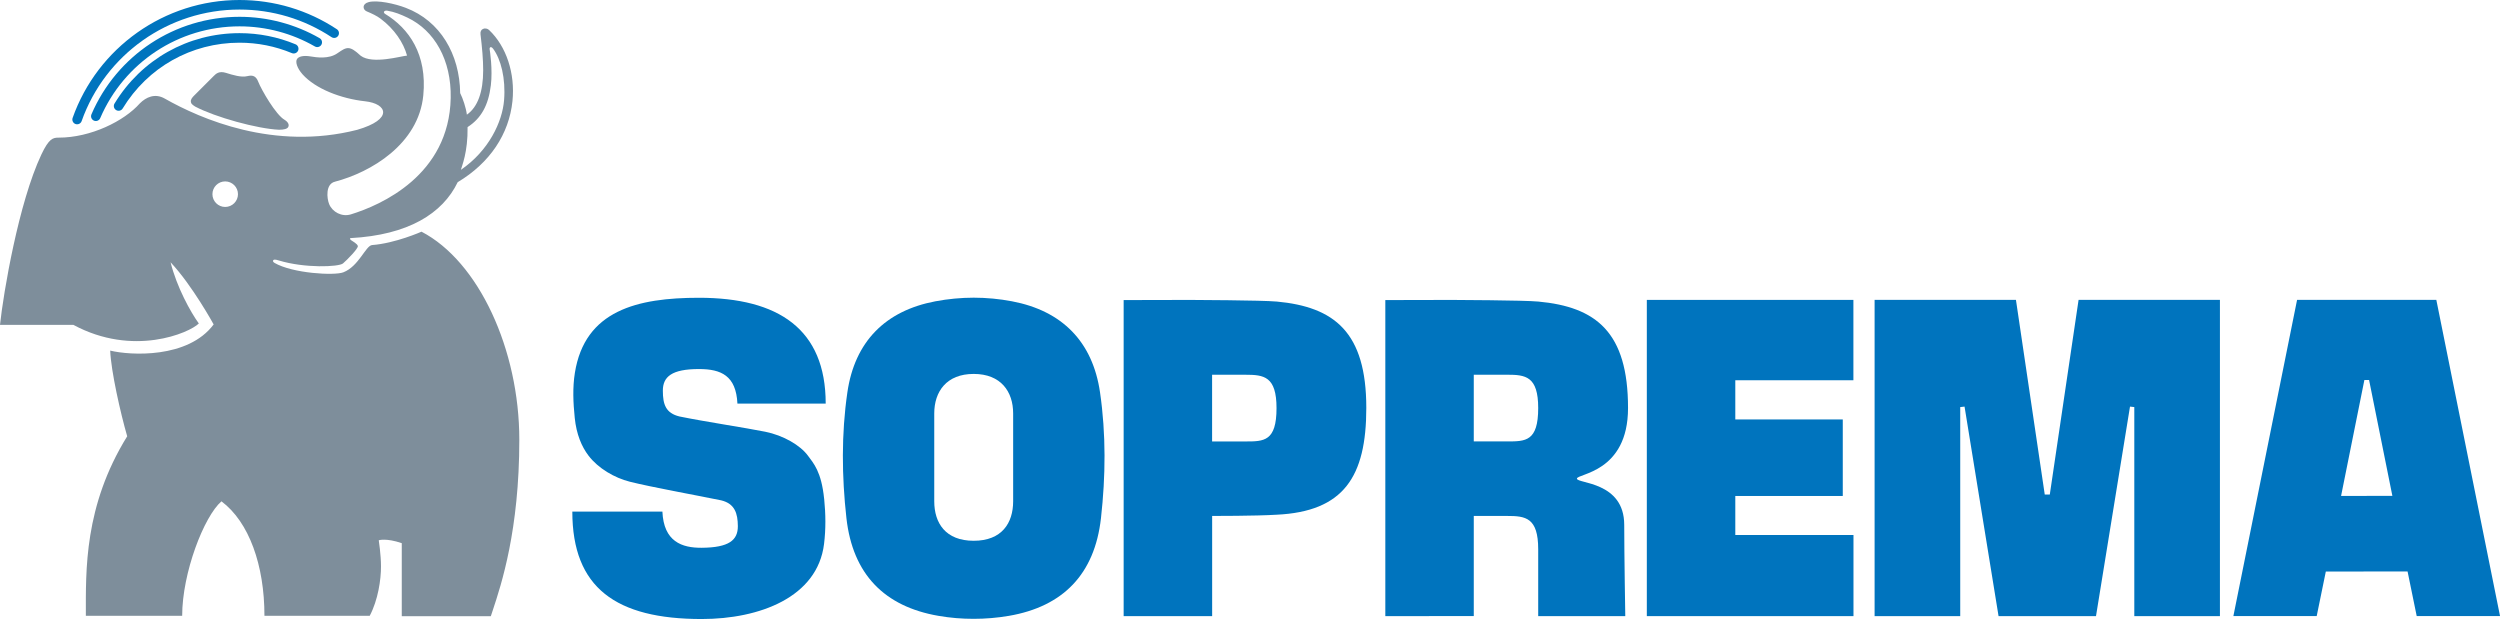
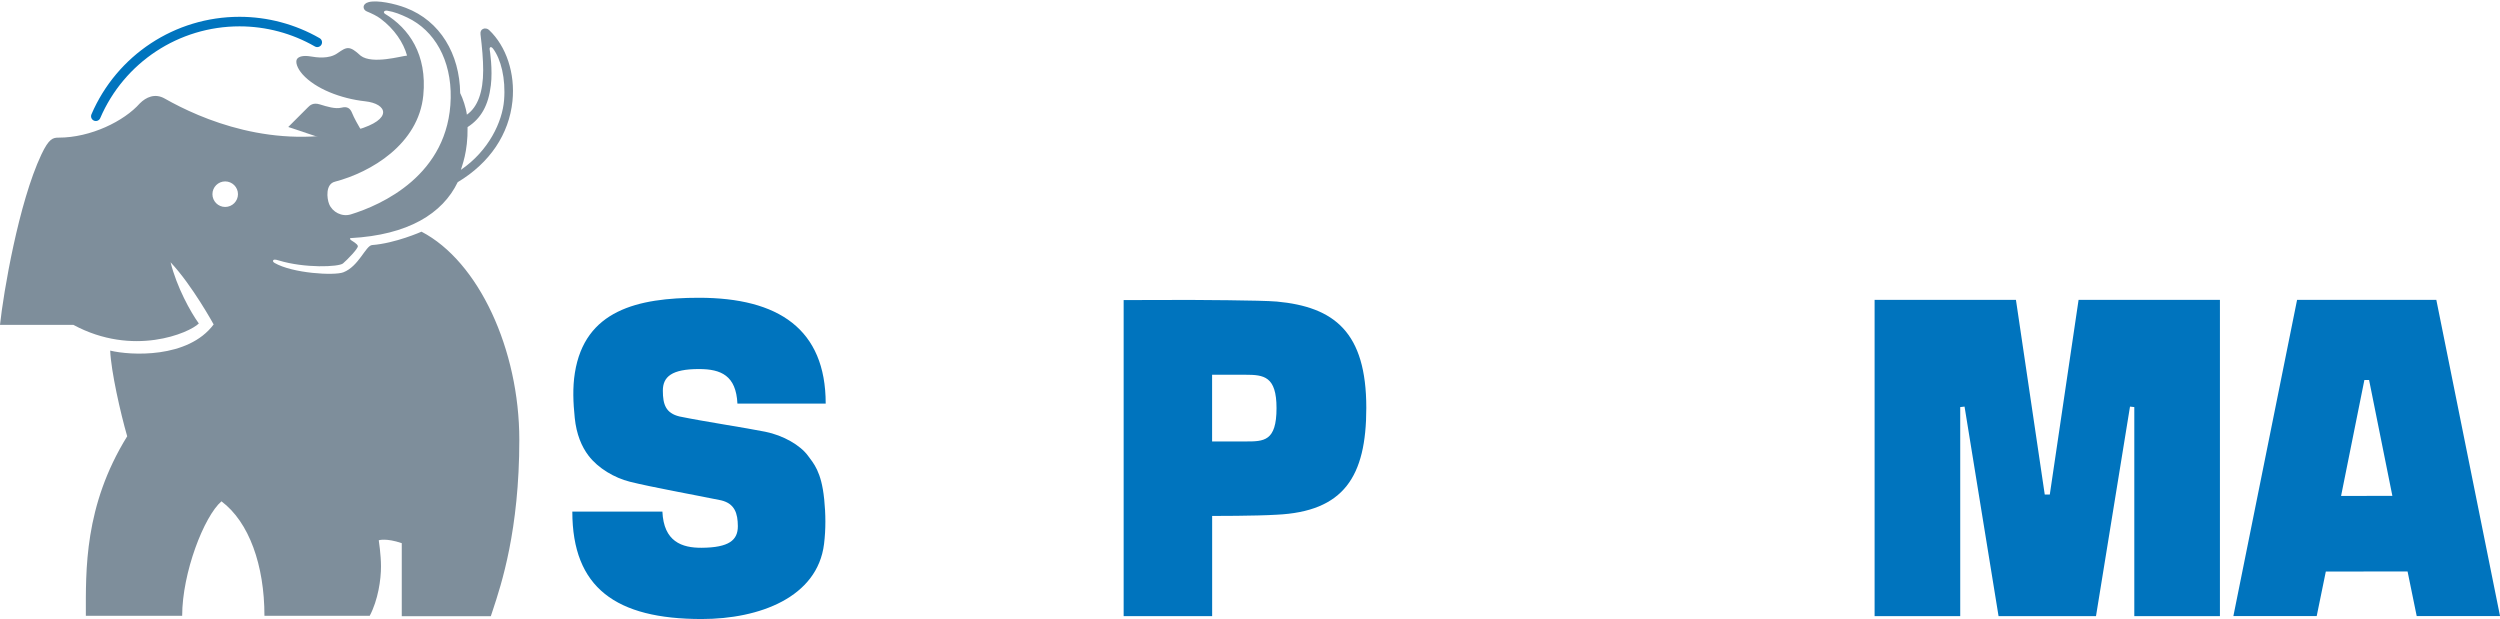
<svg xmlns="http://www.w3.org/2000/svg" id="Logo" version="1.1" viewBox="0 0 1000 247.62">
  <defs>
    <style>
      .st0 {
        fill: #0074be;
      }

      .st1 {
        fill: #7e8e9b;
      }
    </style>
  </defs>
  <g>
    <path class="st0" d="M329.66,199.56c-1.11-10.99-4.27-14.26-6.47-17.27-3.05-4.17-9.81-8.13-17.12-9.6-8.06-1.62-23.74-3.95-34.28-6.1-5.44-1.33-6.65-4.73-6.65-10.32s3.57-8.65,14.45-8.65c8.85,0,14.84,2.63,15.38,13.81h35.31c0-29.81-18.93-42.32-50.68-42.32-24.65,0-45.67,5.05-49.65,30.04-.94,5.91-.68,11.87-.05,18.02.67,6.54,2.75,11.47,5.5,15.08,3.88,5.1,10.42,8.9,16.54,10.44,8.44,2.13,26.01,5.3,36.55,7.45,5.44,1.33,6.62,5.25,6.65,10.32.03,5.62-3.57,8.57-14.45,8.65-7.94.06-15.21-2.46-15.73-14.48h-36.03c0,30.51,17.47,42.98,51.75,42.98,23.12,0,46.33-8.69,48.94-30.04.73-5.94.67-11.87.05-18.02Z" />
-     <path class="st0" d="M440.01,156.94c-2.94-20.25-15.15-32.63-35.21-36.42-5.11-.97-10.22-1.44-15.32-1.45-5.1.01-10.21.49-15.32,1.45-20.06,3.79-32.27,16.16-35.21,36.42-2.43,16.71-2.24,33.62-.38,50.31,2.52,22.48,15.22,35.37,36.83,39.09,4.68.81,9.38,1.2,14.08,1.19,4.7,0,9.39-.39,14.08-1.19,21.61-3.72,34.31-16.61,36.83-39.09,1.87-16.69,2.05-33.6-.38-50.31ZM405.26,200.51c0,8.73-4.53,15.8-15.78,15.8s-15.78-7.07-15.78-15.8c0-.02,0-.04,0-.06v-35.02s0-.04,0-.06c0-8.73,4.9-15.8,15.78-15.8s15.78,7.07,15.78,15.8c0,.02,0,.04,0,.06v35.02s0,.04,0,.06Z" />
    <path class="st0" d="M510.61,120.62c-5.53-.54-34.51-.65-34.51-.65l-26.64.06v126.42h35.4v-40.07s17.47.02,25.74-.49c26.91-1.26,35.92-15.2,35.92-42.73,0-30.29-12.73-40.41-35.92-42.55ZM498.18,176.58h-13.34v-26.68s13.33,0,13.34,0c7.37,0,12.43.62,12.43,13.34,0,13.34-5.06,13.34-12.43,13.34Z" />
-     <path class="st0" d="M615.28,120.62c-5.53-.54-34.51-.65-34.51-.65l-26.64.06v126.42h.19c1.86,0,17.27,0,35.19-.02v-40.05s13.33,0,13.34,0c7.37,0,12.43.62,12.43,13.34v26.73h34.83c0-.17-.42-24.85-.42-36.5,0-17.42-18.92-16.47-18.92-18.5s20.44-2.35,20.44-28.21c0-.02,0-.04,0-.07,0-30.29-12.73-40.41-35.92-42.55ZM615.28,163.23h0c0,13.34-5.06,13.34-12.43,13.34h-13.34v-13.34h0v-13.34s13.33,0,13.34,0c7.37,0,12.43.62,12.43,13.34h0Z" />
-     <polygon class="st0" points="694.12 198.39 737.11 198.39 737.11 167.78 694.12 167.78 694.12 152.1 741.36 152.1 741.36 119.96 658.73 119.96 658.73 246.45 741.39 246.45 741.39 214 694.12 214 694.12 198.39" />
    <polygon class="st0" points="819.92 197.81 817.9 197.82 806.38 119.96 749.84 119.96 749.84 246.45 784.09 246.45 784.09 162.83 785.82 162.64 799.42 246.44 838.4 246.44 852 162.64 853.72 162.83 853.72 246.45 887.97 246.45 887.97 119.96 831.43 119.96 819.92 197.81" />
    <path class="st0" d="M918.83,119.96l-25.48,126.48h33.33l3.65-17.83,32.7-.02,3.65,17.83h33.33l-25.48-126.47h-55.69ZM946.68,198.36v.02h-10.25l9.32-46.37h.94v-.02h.94l9.32,46.37h-10.25Z" />
  </g>
  <g>
-     <path class="st1" d="M115.3,50.79c-.43.8-1.77,1.11-3.7,1.11-8.68-.39-25.46-5.01-33.55-9.28-1.45-.92-1.58-1.22-1.7-1.9-.17-.93.61-1.8,1.36-2.55h0s6.95-6.94,7.81-7.8c.86-.86,2.1-2.09,4.87-1.22,2.78.87,6.18,1.91,8.57,1.3,2.39-.61,3.54.23,4.34,2.26,1.21,3.11,7.03,13.28,10.57,15.24,1.49.94,1.85,2.02,1.43,2.82" />
+     <path class="st1" d="M115.3,50.79h0s6.95-6.94,7.81-7.8c.86-.86,2.1-2.09,4.87-1.22,2.78.87,6.18,1.91,8.57,1.3,2.39-.61,3.54.23,4.34,2.26,1.21,3.11,7.03,13.28,10.57,15.24,1.49.94,1.85,2.02,1.43,2.82" />
    <path class="st1" d="M168.61,92.67s-10.45,4.66-19.84,5.36c-2.55.35-5.27,8.52-11.44,10.9-3.63,1.39-20.27.43-27.51-3.76-.7-.46-.66-.73-.57-.98.13-.35.58-.55,2.23-.02,10.34,3.18,24.06,2.63,25.72,1.2,1.67-1.42,6.13-5.98,5.94-6.95-.18-.92-2.17-1.94-2.75-2.38-.56-.42-.44-.82-.1-.8,22.9-1.25,36.71-9.74,42.79-22.37,12.85-7.68,20.54-19.21,21.91-32.45,1.13-11.02-2.45-21.91-9.38-28.44-.63-.58-1.66-.79-2.43-.4-.68.35-1.11.99-.98,2.14.65,5.32,1.07,10.12,1.07,14.38,0,8.71-2.19,14.73-6.52,17.77-.34-2.73-1.6-6.5-2.68-8.63-.21-15.54-7.93-28.86-21.77-34.11-4.45-1.71-11.35-3.16-14.76-2.31-2.86.72-2.46,3.07-.86,3.73,2.12.88,4,1.77,5.52,2.9,5.53,4.13,9.19,9.58,10.62,14.79-2.31.16-13.79,3.59-18.52.07-4.51-4.14-5.48-3.7-9.35-1-3.44,2.4-8.33,1.67-10.84,1.24-2.52-.42-4.64-.05-5.33,1.1-.69,1.15.05,3.61,2.23,6.07,5.18,5.8,15.38,9.74,25.04,10.79,8.85.96,11.42,7.19-3.2,11.42-33.21,8.46-62.58-4.36-76.91-12.48-3.96-2.3-7.56-.55-10,1.89-6.29,7.11-19.65,13.71-32.47,13.71-2.3,0-3.88.32-6.94,6.79C7.47,81.09,1.37,117.01,0,129.95h29.36c23.93,12.9,46.37,3.24,50.17-.56-3.29-4.52-8.85-14.6-11.3-24.48,8.71,9.27,17.23,24.86,17.23,24.86-10.23,13.74-33.38,12.43-41.38,10.47.32,8.21,4.13,25.04,6.8,34.27-17.31,27.97-16.54,53.62-16.54,71.81h38.53c0-17.17,8.72-39.73,15.71-45.79,11.08,8.28,17.2,25.62,17.2,45.79h42.11c3.34-6.31,4.54-14.56,4.51-19.82,0-4.58-.89-10.39-.89-10.39,0,0,2.92-1,9.2,1.16v29.22h35.62l.77-2.33c3.45-10.42,10.63-32.13,10.63-68.23s-16.24-71.36-39.13-83.26ZM187.04,50.83c5.4-3.46,8.34-8.72,9.3-16.72.77-6.3-.37-13.82-.47-14.32-.17-.6.34-1.62,1.38-.29,3.1,4.14,5.08,11.89,4.38,20.57-.7,8.68-6.1,20.22-17.28,27.87.36-1.42,2.84-7.09,2.68-17.11ZM134.03,72.66c14.34-3.76,33.39-14.99,35.29-34.53,1.59-16.37-5.72-26.77-15.31-32.59-.97-.67-.22-1.47.92-1.26,2.9.47,5.46,1.54,7.97,2.73,10.92,5.16,17.68,16.99,17.38,32.2-.61,30.91-27.94,42.85-39.96,46.55-3.58,1.09-7.37-.95-8.66-4.11-.95-2.32-1.53-8.09,2.38-8.99ZM90.07,82.78c-2.82,0-5.1-2.3-5.1-5.11s2.28-5.11,5.1-5.11,5.12,2.3,5.12,5.11-2.29,5.11-5.12,5.11Z" />
    <path class="st0" d="M36.58,45.74c-.42.97.03,2.09,1,2.51.97.42,2.09-.03,2.51-1,9.58-22.29,31.45-36.71,55.71-36.71,10.58,0,21,2.78,30.15,8.04.91.53,2.08.21,2.61-.7.52-.92.21-2.08-.7-2.61-9.73-5.59-20.81-8.55-32.06-8.55-25.78,0-49.03,15.31-59.22,39.01" />
-     <path class="st0" d="M29.05,47.17c-.35.99.17,2.09,1.16,2.44.99.35,2.09-.17,2.44-1.16C42.1,21.75,67.48,3.82,95.8,3.82c13.14,0,25.88,3.82,36.82,11.04.88.58,2.07.34,2.65-.54.58-.88.34-2.07-.54-2.64C123.15,4.03,109.69,0,95.8,0,65.86,0,39.04,18.96,29.05,47.17" />
-     <path class="st0" d="M45.81,41.41c-.55.9-.26,2.08.64,2.62.9.55,2.08.26,2.62-.64,10.01-16.47,27.48-26.31,46.73-26.31,7.24,0,14.29,1.4,20.95,4.17.97.4,2.09-.06,2.5-1.03.4-.98-.06-2.09-1.03-2.5-7.12-2.96-14.66-4.46-22.41-4.46-20.59,0-39.28,10.52-49.99,28.14" />
  </g>
</svg>